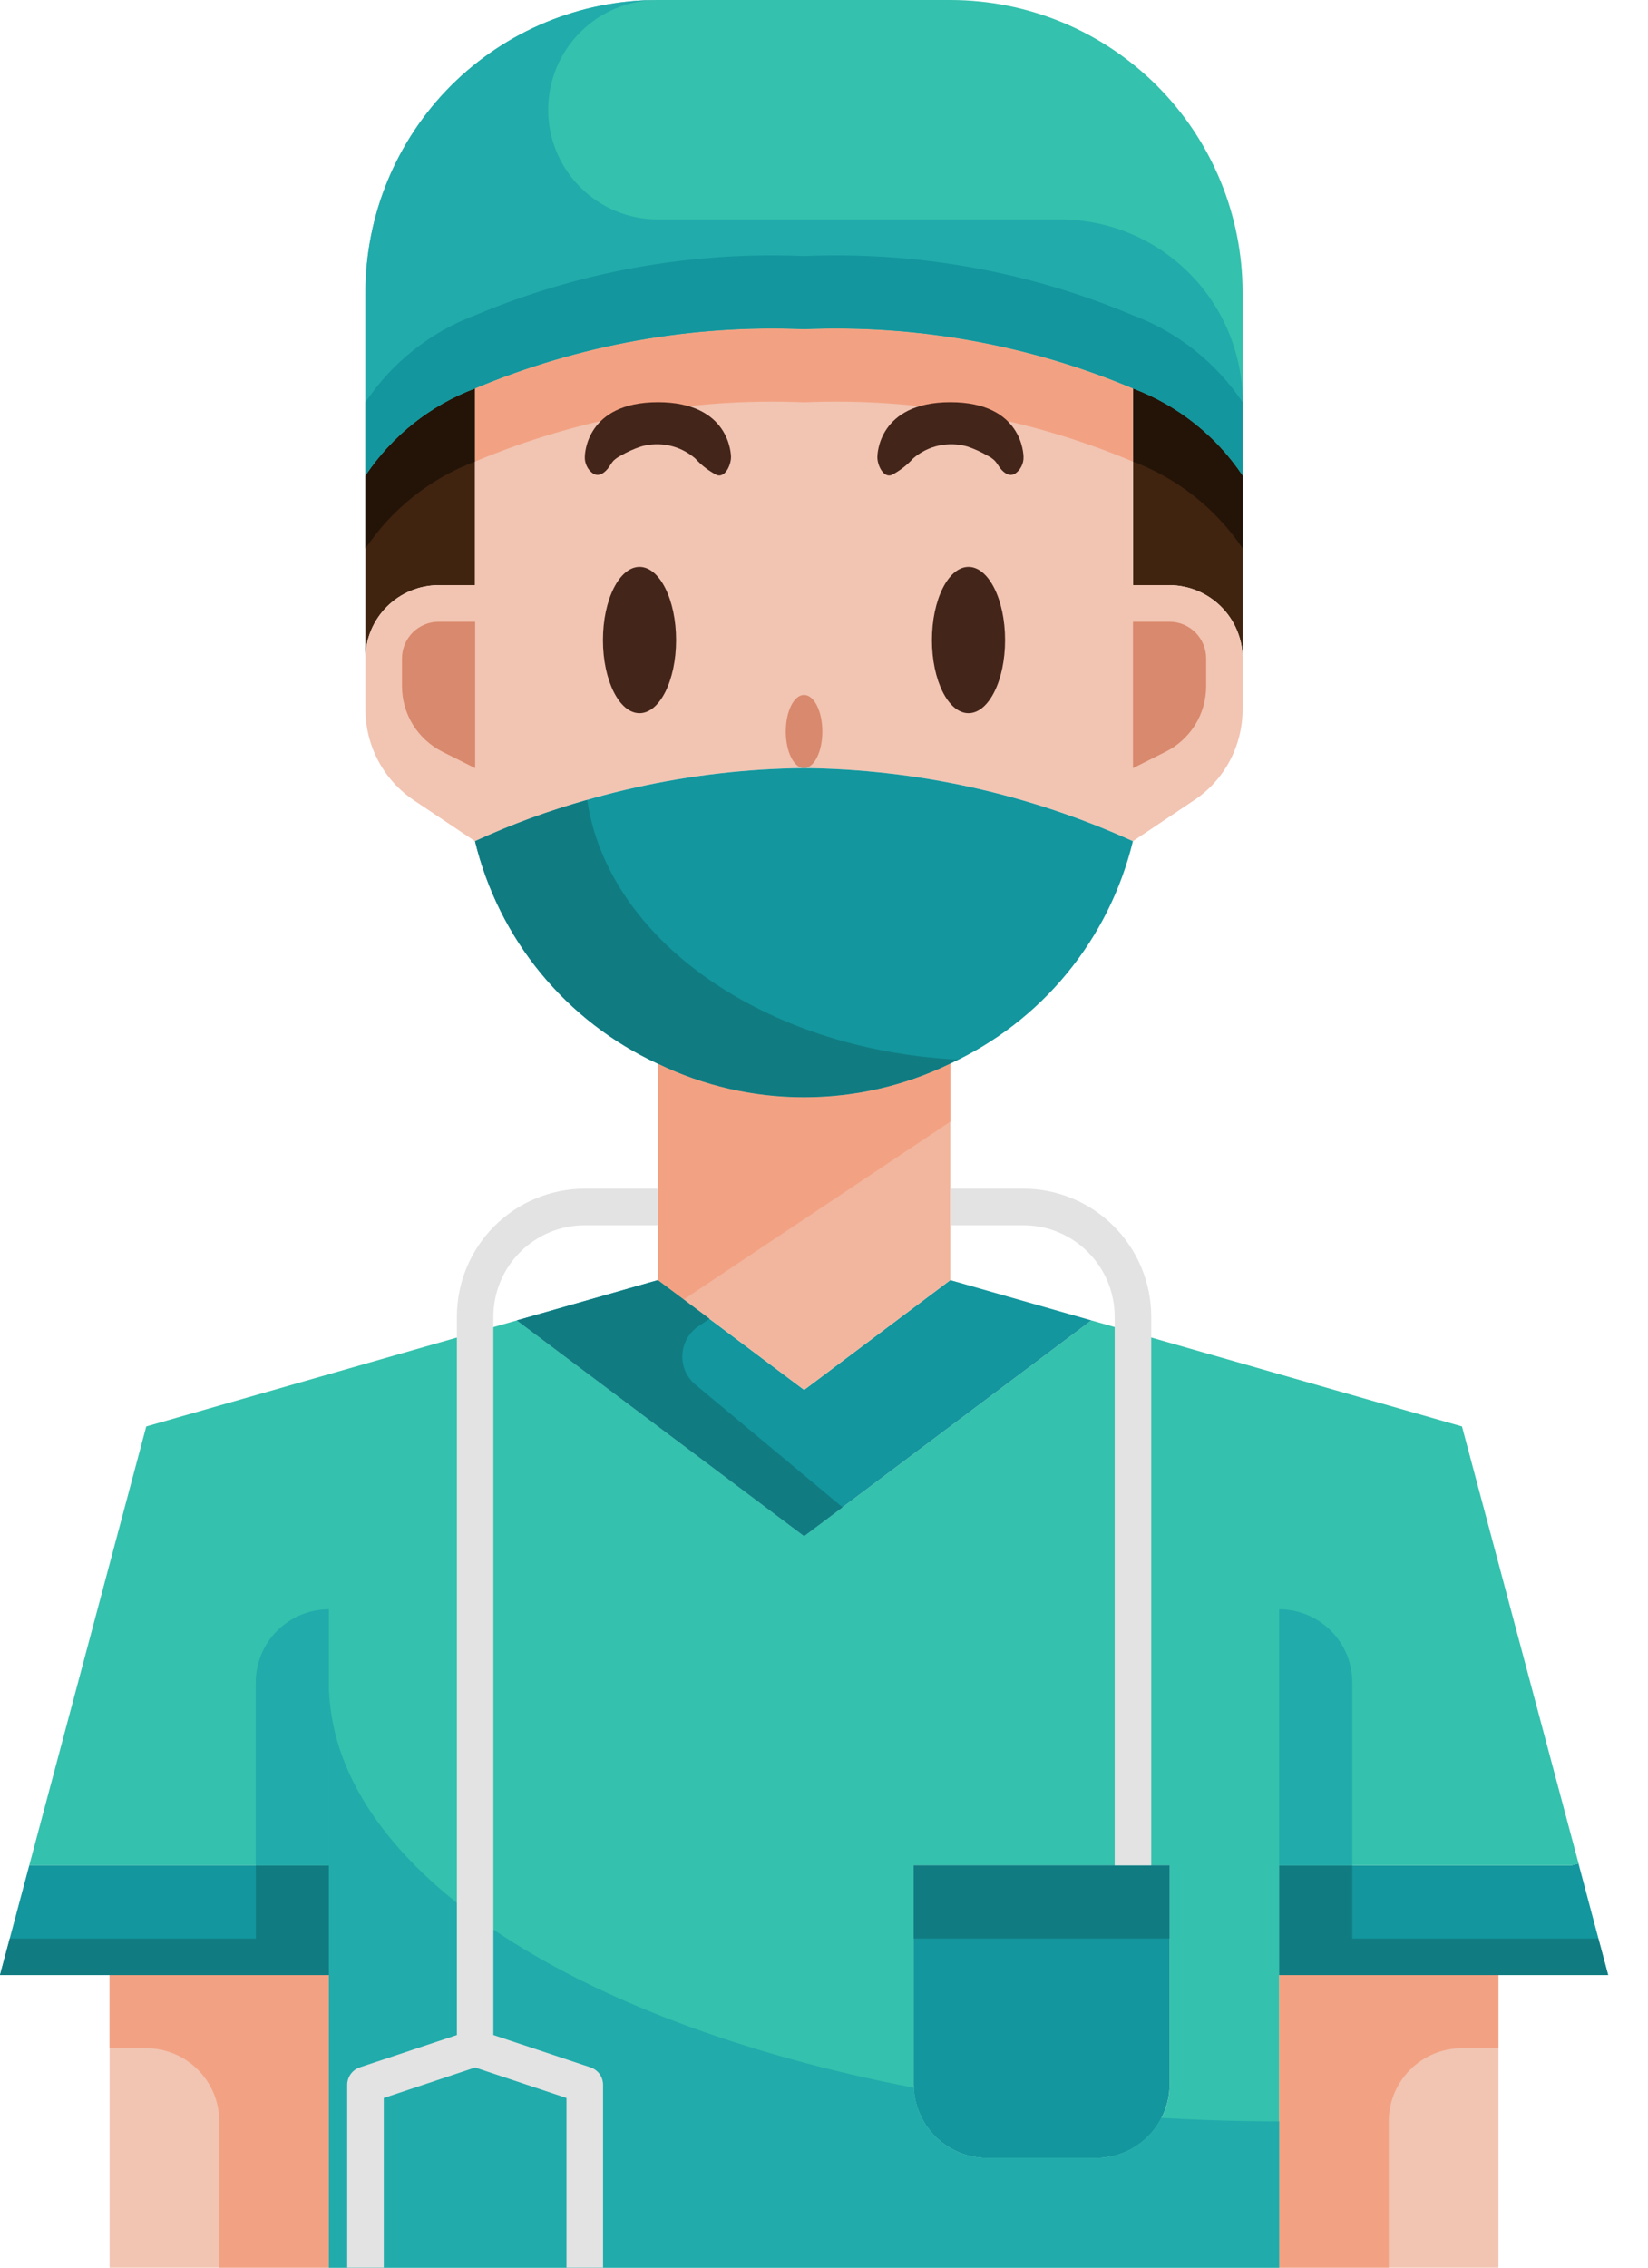
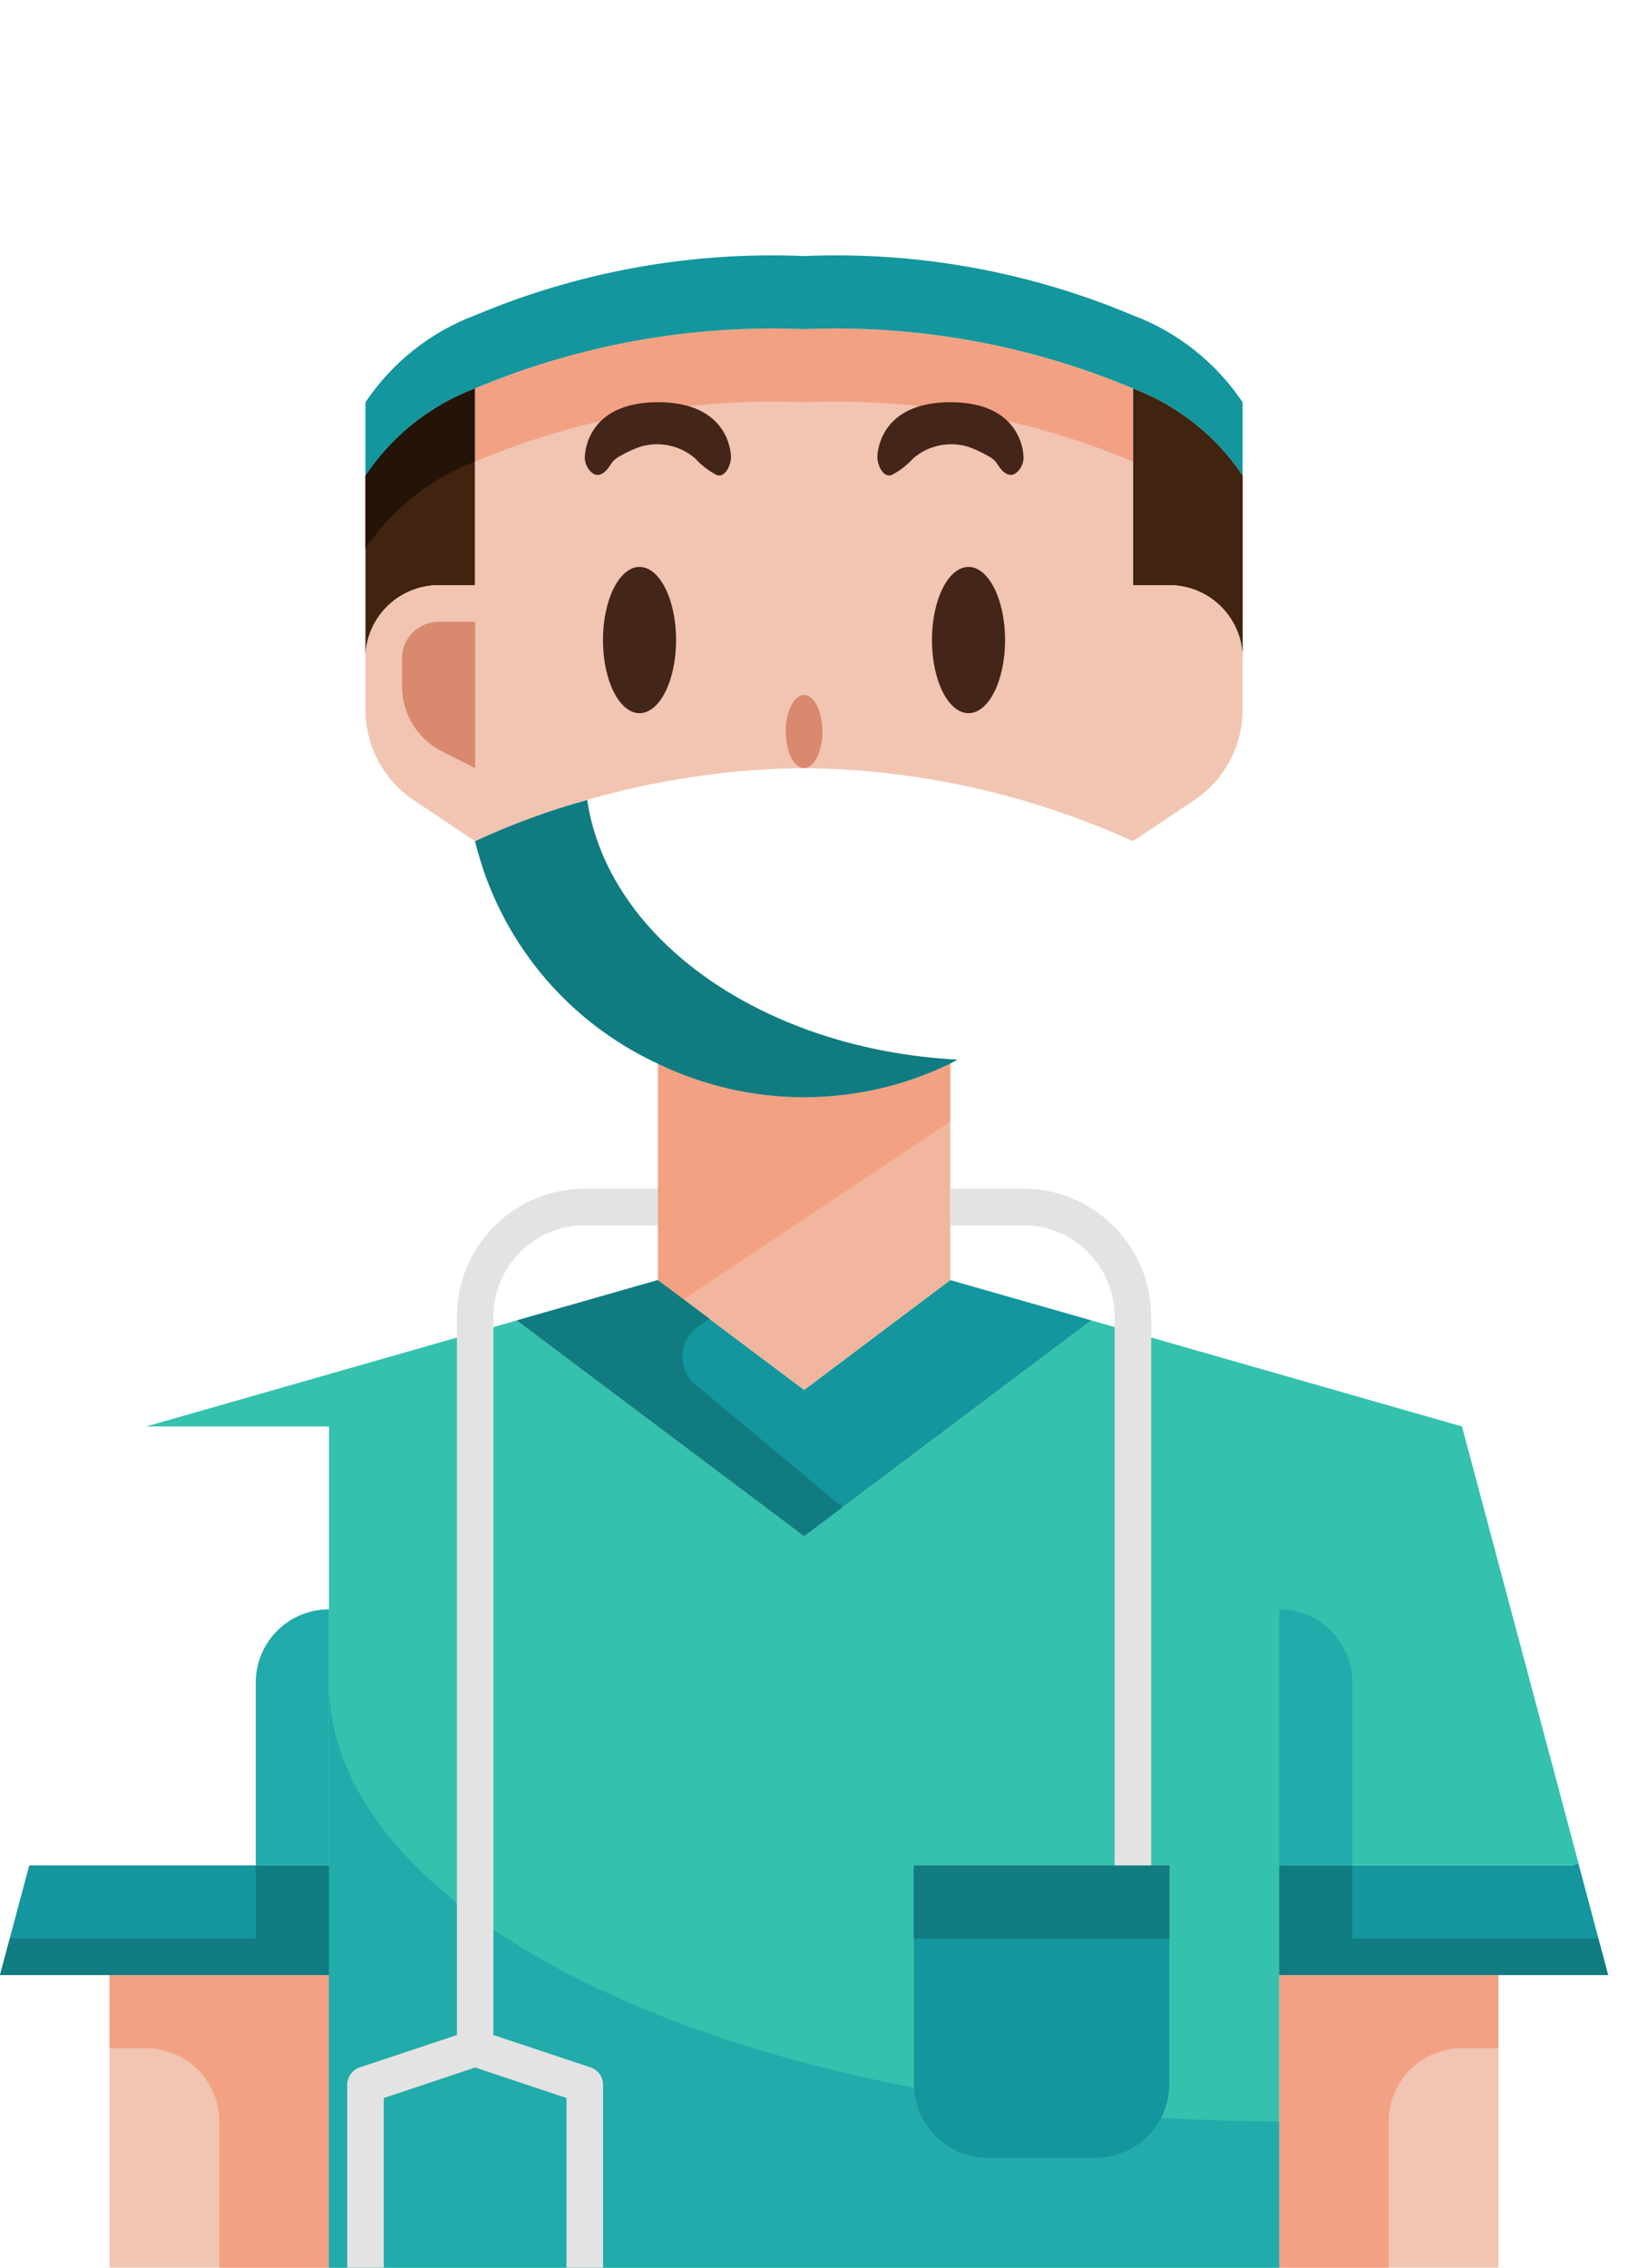
<svg xmlns="http://www.w3.org/2000/svg" width="16" height="22" viewBox="0 0 16 22" fill="none">
  <path d="M4.612 3.768V5.677H4.258C4.069 5.678 3.889 5.753 3.756 5.886C3.623 6.019 3.548 6.199 3.548 6.387V4.613C3.806 4.227 4.178 3.932 4.612 3.768Z" fill="#40240F" />
  <path d="M12.065 4.613V6.387C12.064 6.199 11.989 6.019 11.856 5.886C11.723 5.753 11.543 5.678 11.355 5.677H11V3.768C11.434 3.932 11.806 4.227 12.065 4.613Z" fill="#40240F" />
  <path d="M15.325 18.079L15.613 19.161H14.548H12.419V18.097H15.258L15.325 18.079Z" fill="#13969D" />
  <path d="M14.548 19.161V22H12.419V20.226V19.161H14.548Z" fill="#F2C4B2" />
-   <path d="M14.194 13.839L10.596 12.81L7.807 14.903L5.018 12.81L1.42 13.839L0.284 18.097H3.194V22H12.42V18.097H15.258L15.326 18.079L14.194 13.839ZM10.646 20.936H9.581C9.393 20.935 9.213 20.86 9.08 20.727C8.947 20.594 8.872 20.414 8.871 20.226V18.097H11.355V20.226C11.355 20.414 11.28 20.594 11.147 20.727C11.014 20.86 10.834 20.935 10.646 20.936Z" fill="#34C1AD" />
+   <path d="M14.194 13.839L10.596 12.81L7.807 14.903L5.018 12.81L1.42 13.839H3.194V22H12.42V18.097H15.258L15.326 18.079L14.194 13.839ZM10.646 20.936H9.581C9.393 20.935 9.213 20.86 9.08 20.727C8.947 20.594 8.872 20.414 8.871 20.226V18.097H11.355V20.226C11.355 20.414 11.28 20.594 11.147 20.727C11.014 20.86 10.834 20.935 10.646 20.936Z" fill="#34C1AD" />
  <path d="M12.064 6.387V6.88C12.064 7.056 12.021 7.229 11.938 7.384C11.855 7.539 11.735 7.67 11.588 7.767L10.999 8.161C9.996 7.705 8.908 7.463 7.806 7.452C6.704 7.463 5.616 7.705 4.612 8.161L4.023 7.767C3.877 7.67 3.757 7.539 3.674 7.384C3.591 7.229 3.548 7.056 3.548 6.88V6.387C3.548 6.199 3.623 6.019 3.756 5.886C3.889 5.753 4.069 5.678 4.258 5.677H4.612V3.768C5.622 3.344 6.712 3.148 7.806 3.193C8.9 3.148 9.99 3.344 10.999 3.768V5.677H11.354C11.542 5.678 11.723 5.753 11.855 5.886C11.989 6.019 12.063 6.199 12.064 6.387Z" fill="#F2C4B2" />
-   <path d="M10.999 3.768C9.99 3.344 8.9 3.148 7.806 3.194C6.712 3.148 5.622 3.344 4.612 3.768C4.178 3.932 3.806 4.227 3.548 4.613V2.839C3.548 2.086 3.847 1.364 4.379 0.831C4.912 0.299 5.634 0 6.387 0H9.225C9.978 0 10.7 0.299 11.232 0.831C11.765 1.364 12.064 2.086 12.064 2.839V4.613C11.806 4.227 11.434 3.932 10.999 3.768Z" fill="#34C1AD" />
  <path d="M4.612 4.478V3.768C4.178 3.932 3.806 4.227 3.548 4.613V5.322C3.806 4.937 4.178 4.642 4.612 4.478Z" fill="#241408" />
-   <path d="M11 3.768V4.478C11.434 4.642 11.806 4.937 12.065 5.322V4.613C11.806 4.227 11.434 3.932 11 3.768Z" fill="#241408" />
  <path d="M7.806 3.903C8.9 3.857 9.99 4.054 10.999 4.478V3.768C9.99 3.344 8.9 3.148 7.806 3.193C6.712 3.148 5.622 3.344 4.612 3.768V4.478C5.622 4.054 6.712 3.857 7.806 3.903Z" fill="#F2A283" />
  <path d="M11.355 18.097V20.226C11.354 20.414 11.279 20.594 11.146 20.727C11.014 20.86 10.833 20.935 10.645 20.936H9.581C9.393 20.935 9.213 20.86 9.08 20.727C8.947 20.594 8.872 20.414 8.871 20.226V18.097H11.355Z" fill="#13969D" />
  <path d="M10.596 12.81L7.807 14.903L5.018 12.81L6.387 12.419L7.807 13.484L9.226 12.419L10.596 12.81Z" fill="#13969D" />
-   <path d="M9.225 10.319C8.783 10.534 8.298 10.645 7.806 10.645C7.314 10.645 6.829 10.534 6.386 10.319C5.947 10.116 5.56 9.817 5.252 9.443C4.945 9.07 4.726 8.631 4.612 8.161C5.616 7.705 6.704 7.463 7.806 7.452C8.908 7.463 9.996 7.705 10.999 8.161C10.885 8.631 10.666 9.07 10.359 9.443C10.052 9.817 9.664 10.116 9.225 10.319Z" fill="#13969D" />
  <path d="M9.226 10.319V12.419L7.807 13.484L6.388 12.419V10.319C6.83 10.533 7.315 10.645 7.807 10.645C8.299 10.645 8.784 10.533 9.226 10.319Z" fill="#F2B59D" />
  <path d="M3.193 19.161H1.064V22H3.193V19.161Z" fill="#F2C4B2" />
  <path d="M3.194 18.097V19.161H1.065H0L0.284 18.097H3.194Z" fill="#13969D" />
  <path d="M14.548 19.161H12.419V22H13.483V20.581C13.483 20.392 13.558 20.212 13.691 20.079C13.824 19.946 14.005 19.871 14.193 19.871H14.548V19.161Z" fill="#F2A283" />
  <path d="M1.064 19.161H3.193V22H2.129V20.581C2.129 20.392 2.054 20.212 1.921 20.079C1.788 19.946 1.608 19.871 1.419 19.871H1.064V19.161Z" fill="#F2A283" />
  <path d="M9.226 10.319C8.784 10.533 8.299 10.645 7.807 10.645C7.315 10.645 6.83 10.533 6.388 10.319V12.419L6.638 12.607L9.226 10.882V10.319Z" fill="#F2A283" />
-   <path d="M11 6.032V7.452L11.317 7.293C11.435 7.234 11.534 7.143 11.604 7.031C11.673 6.919 11.71 6.79 11.71 6.658V6.387C11.71 6.293 11.672 6.203 11.606 6.136C11.539 6.07 11.449 6.032 11.355 6.032H11Z" fill="#D9896D" />
  <path d="M4.613 6.032V7.452L4.296 7.293C4.178 7.234 4.079 7.143 4.009 7.031C3.94 6.919 3.903 6.79 3.903 6.658V6.387C3.903 6.293 3.941 6.203 4.007 6.136C4.074 6.07 4.164 6.032 4.258 6.032H4.613Z" fill="#D9896D" />
  <path d="M7.806 7.452C7.904 7.452 7.984 7.293 7.984 7.097C7.984 6.901 7.904 6.742 7.806 6.742C7.708 6.742 7.629 6.901 7.629 7.097C7.629 7.293 7.708 7.452 7.806 7.452Z" fill="#D9896D" />
  <path d="M8.658 4.608C8.653 4.61 8.648 4.611 8.643 4.612C8.572 4.625 8.518 4.512 8.518 4.434C8.518 4.413 8.526 3.902 9.227 3.902C9.929 3.902 9.937 4.413 9.937 4.434C9.938 4.466 9.931 4.496 9.917 4.524C9.903 4.552 9.883 4.576 9.857 4.594C9.806 4.626 9.755 4.596 9.715 4.548C9.696 4.524 9.68 4.494 9.659 4.471C9.639 4.451 9.615 4.434 9.588 4.421C9.526 4.385 9.461 4.355 9.392 4.332C9.302 4.306 9.206 4.303 9.114 4.323C9.022 4.343 8.936 4.386 8.865 4.448C8.806 4.513 8.736 4.567 8.658 4.608Z" fill="#43251A" />
  <path d="M6.957 4.608C6.962 4.61 6.967 4.611 6.972 4.612C7.043 4.625 7.097 4.512 7.097 4.434C7.097 4.413 7.089 3.902 6.388 3.902C5.686 3.902 5.678 4.413 5.678 4.434C5.677 4.466 5.684 4.496 5.698 4.524C5.711 4.552 5.732 4.576 5.758 4.594C5.809 4.626 5.86 4.596 5.9 4.548C5.919 4.524 5.935 4.494 5.955 4.471C5.976 4.451 6 4.434 6.026 4.421C6.088 4.385 6.154 4.355 6.223 4.332C6.313 4.306 6.409 4.303 6.501 4.323C6.593 4.343 6.678 4.386 6.75 4.448C6.809 4.513 6.879 4.567 6.957 4.608Z" fill="#43251A" />
  <path d="M9.403 6.919C9.599 6.919 9.758 6.602 9.758 6.21C9.758 5.818 9.599 5.5 9.403 5.5C9.207 5.5 9.048 5.818 9.048 6.21C9.048 6.602 9.207 6.919 9.403 6.919Z" fill="#43251A" />
  <path d="M6.209 6.919C6.405 6.919 6.564 6.602 6.564 6.21C6.564 5.818 6.405 5.5 6.209 5.5C6.013 5.5 5.854 5.818 5.854 6.21C5.854 6.602 6.013 6.919 6.209 6.919Z" fill="#43251A" />
-   <path d="M10.29 2.129H6.387C6.104 2.129 5.833 2.017 5.634 1.817C5.434 1.618 5.322 1.347 5.322 1.065C5.322 0.782 5.434 0.511 5.634 0.312C5.833 0.112 6.104 4.207e-09 6.387 0C5.634 0 4.912 0.299 4.379 0.831C3.847 1.364 3.548 2.086 3.548 2.839V4.613C3.806 4.227 4.178 3.932 4.612 3.768C5.622 3.344 6.712 3.148 7.806 3.194C8.9 3.148 9.99 3.344 10.999 3.768C11.434 3.932 11.806 4.227 12.064 4.613V3.903C12.064 3.433 11.877 2.981 11.544 2.649C11.212 2.316 10.76 2.129 10.29 2.129Z" fill="#21ABAB" />
  <path d="M10.999 3.059C9.99 2.634 8.9 2.438 7.806 2.484C6.712 2.438 5.622 2.634 4.612 3.059C4.178 3.222 3.806 3.518 3.548 3.903V4.613C3.806 4.227 4.178 3.932 4.612 3.768C5.622 3.344 6.712 3.148 7.806 3.193C8.9 3.148 9.99 3.344 10.999 3.768C11.434 3.932 11.806 4.227 12.064 4.613V3.903C11.806 3.518 11.434 3.222 10.999 3.059Z" fill="#13969D" />
  <path d="M13.129 18.807V18.097H12.419V19.161H14.548H15.613L15.518 18.807H13.129Z" fill="#107C82" />
  <path d="M2.484 18.807H0.095L0 19.161H1.065H3.194V18.097H2.484V18.807Z" fill="#107C82" />
  <path d="M12.419 18.097V15.613C12.607 15.613 12.788 15.688 12.921 15.821C13.054 15.954 13.129 16.134 13.129 16.323V18.097H12.419Z" fill="#21ABAB" />
  <path d="M3.193 18.097V15.613C3.005 15.613 2.824 15.688 2.691 15.821C2.558 15.954 2.483 16.134 2.483 16.323V18.097H3.193Z" fill="#21ABAB" />
  <path d="M6.783 12.866L6.889 12.794L6.387 12.419L5.018 12.81L7.807 14.903L8.18 14.623L6.752 13.433C6.71 13.398 6.676 13.353 6.654 13.303C6.632 13.252 6.622 13.197 6.625 13.142C6.628 13.087 6.644 13.033 6.671 12.985C6.699 12.937 6.737 12.896 6.783 12.866Z" fill="#107C82" />
  <path d="M10.645 20.935H9.58C9.398 20.935 9.222 20.864 9.09 20.737C8.959 20.61 8.881 20.438 8.874 20.255C5.535 19.614 3.193 18.097 3.193 16.323V22H12.419V20.581C12.031 20.581 11.649 20.568 11.274 20.547C11.215 20.663 11.125 20.761 11.014 20.829C10.903 20.898 10.775 20.935 10.645 20.935Z" fill="#21ABAB" />
  <path d="M11.355 18.097H8.871V18.807H11.355V18.097Z" fill="#107C82" />
  <path d="M5.701 7.761C5.328 7.864 4.964 7.998 4.612 8.161C4.726 8.631 4.945 9.07 5.252 9.443C5.56 9.817 5.947 10.116 6.386 10.319C6.829 10.534 7.314 10.645 7.806 10.645C8.298 10.645 8.783 10.534 9.225 10.319C9.25 10.307 9.273 10.292 9.296 10.28C7.413 10.182 5.902 9.116 5.701 7.761Z" fill="#107C82" />
  <path d="M4.436 12.774V19.743L3.492 20.057C3.457 20.069 3.426 20.092 3.405 20.122C3.383 20.152 3.371 20.189 3.371 20.226V22H3.726V20.354L4.613 20.058L5.5 20.354V22H5.855V20.226C5.855 20.189 5.843 20.152 5.822 20.122C5.8 20.092 5.769 20.069 5.734 20.057L4.79 19.743V12.774C4.79 12.539 4.884 12.313 5.05 12.147C5.217 11.98 5.442 11.887 5.678 11.887H6.387V11.532H5.678C5.348 11.532 5.032 11.663 4.799 11.896C4.566 12.129 4.436 12.445 4.436 12.774Z" fill="#E3E3E3" />
  <path d="M9.935 11.532H9.226V11.887H9.935C10.171 11.887 10.396 11.98 10.562 12.147C10.729 12.313 10.822 12.539 10.822 12.774V18.097H11.177V12.774C11.177 12.445 11.046 12.129 10.813 11.896C10.581 11.663 10.265 11.532 9.935 11.532Z" fill="#E3E3E3" />
</svg>